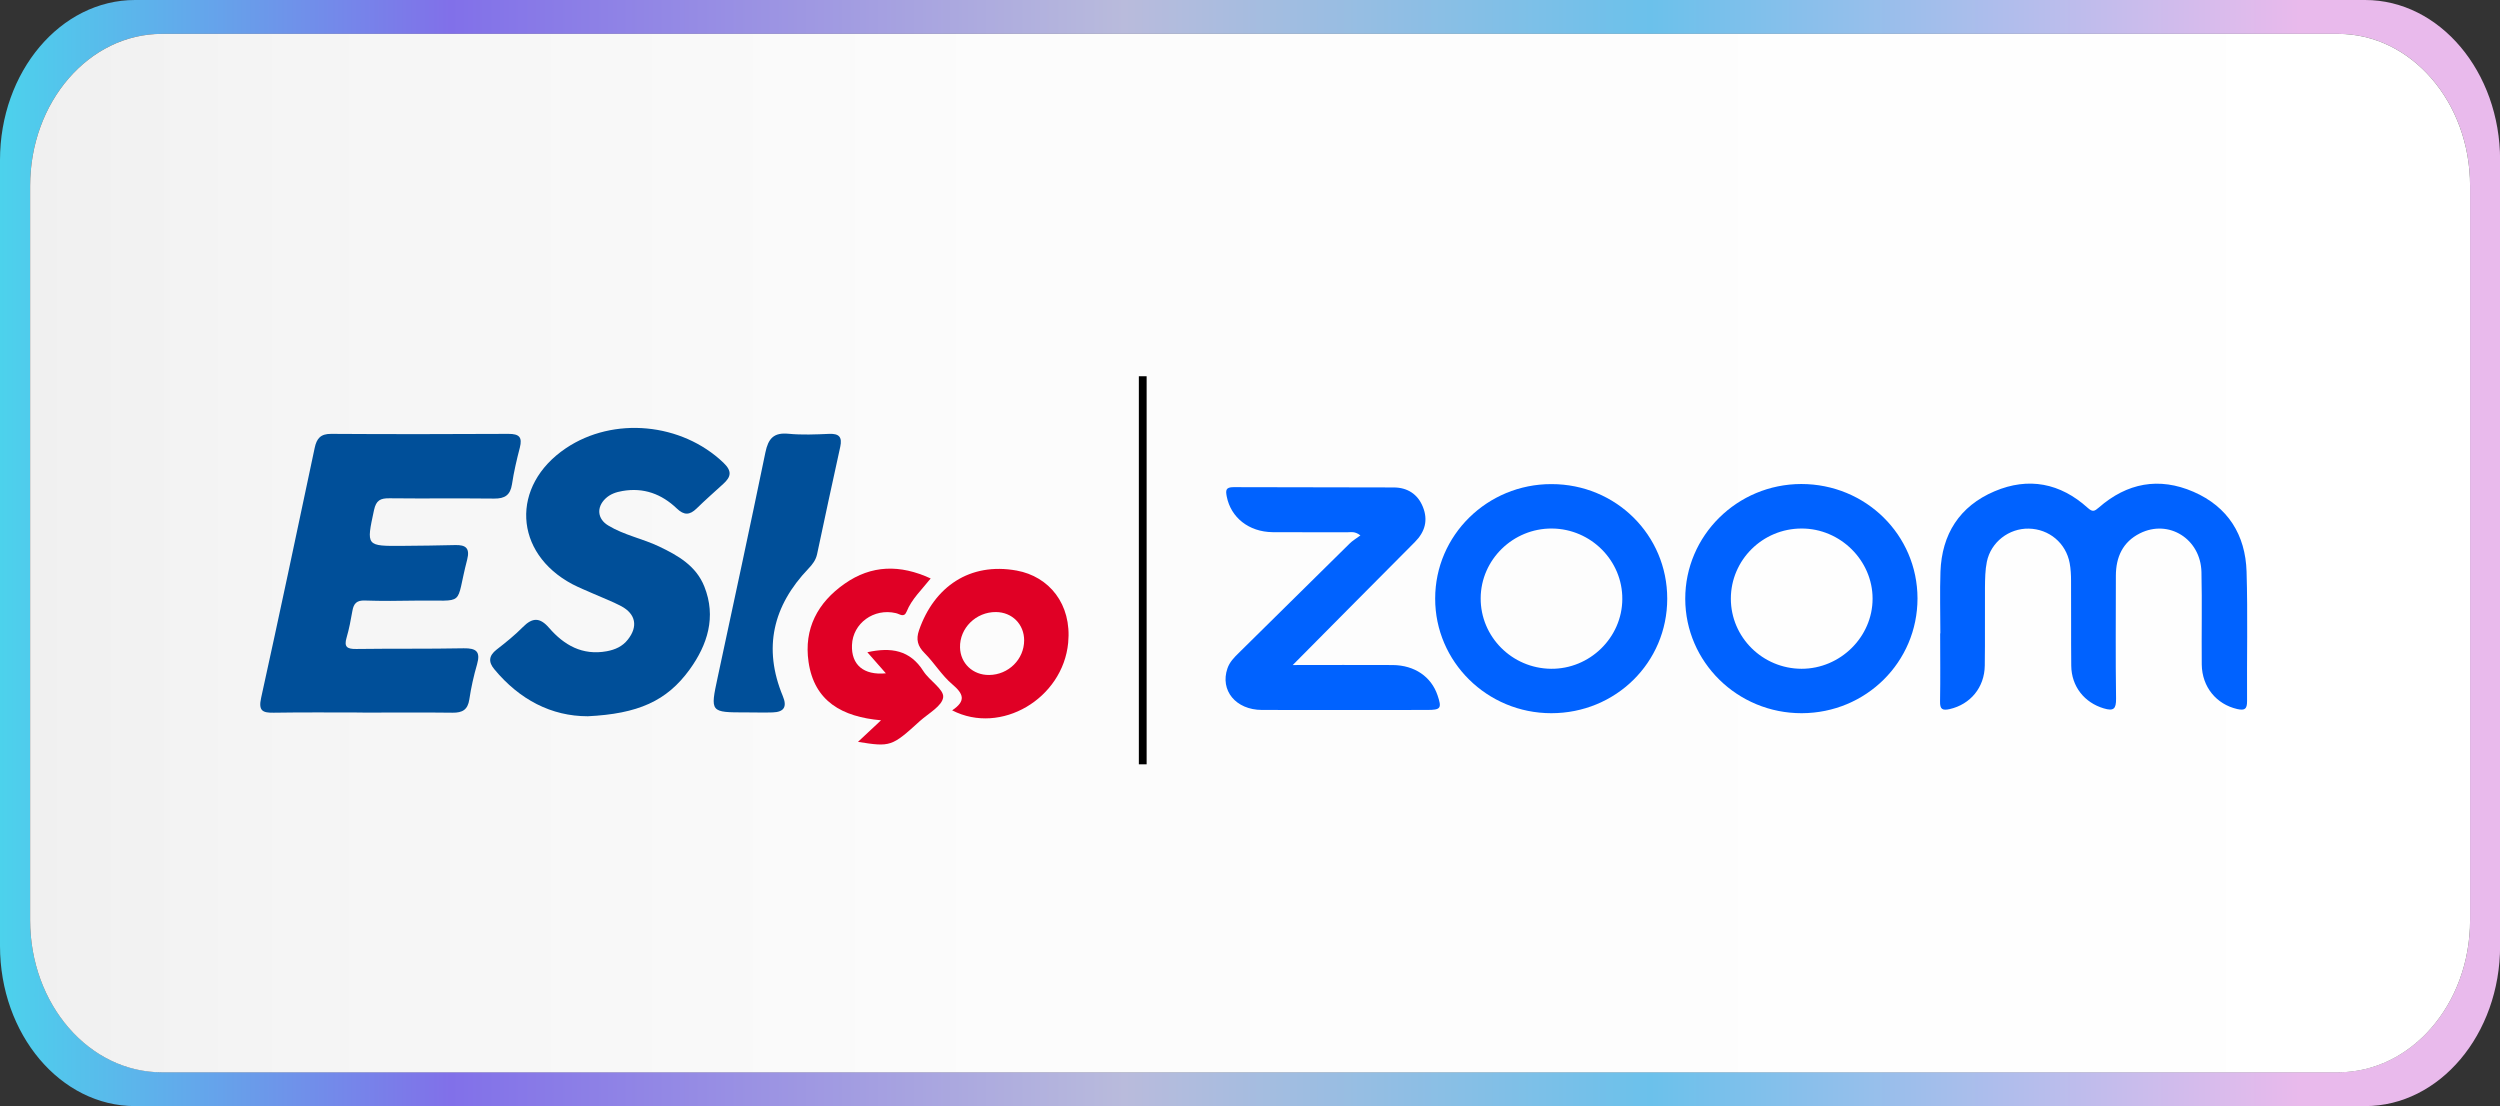
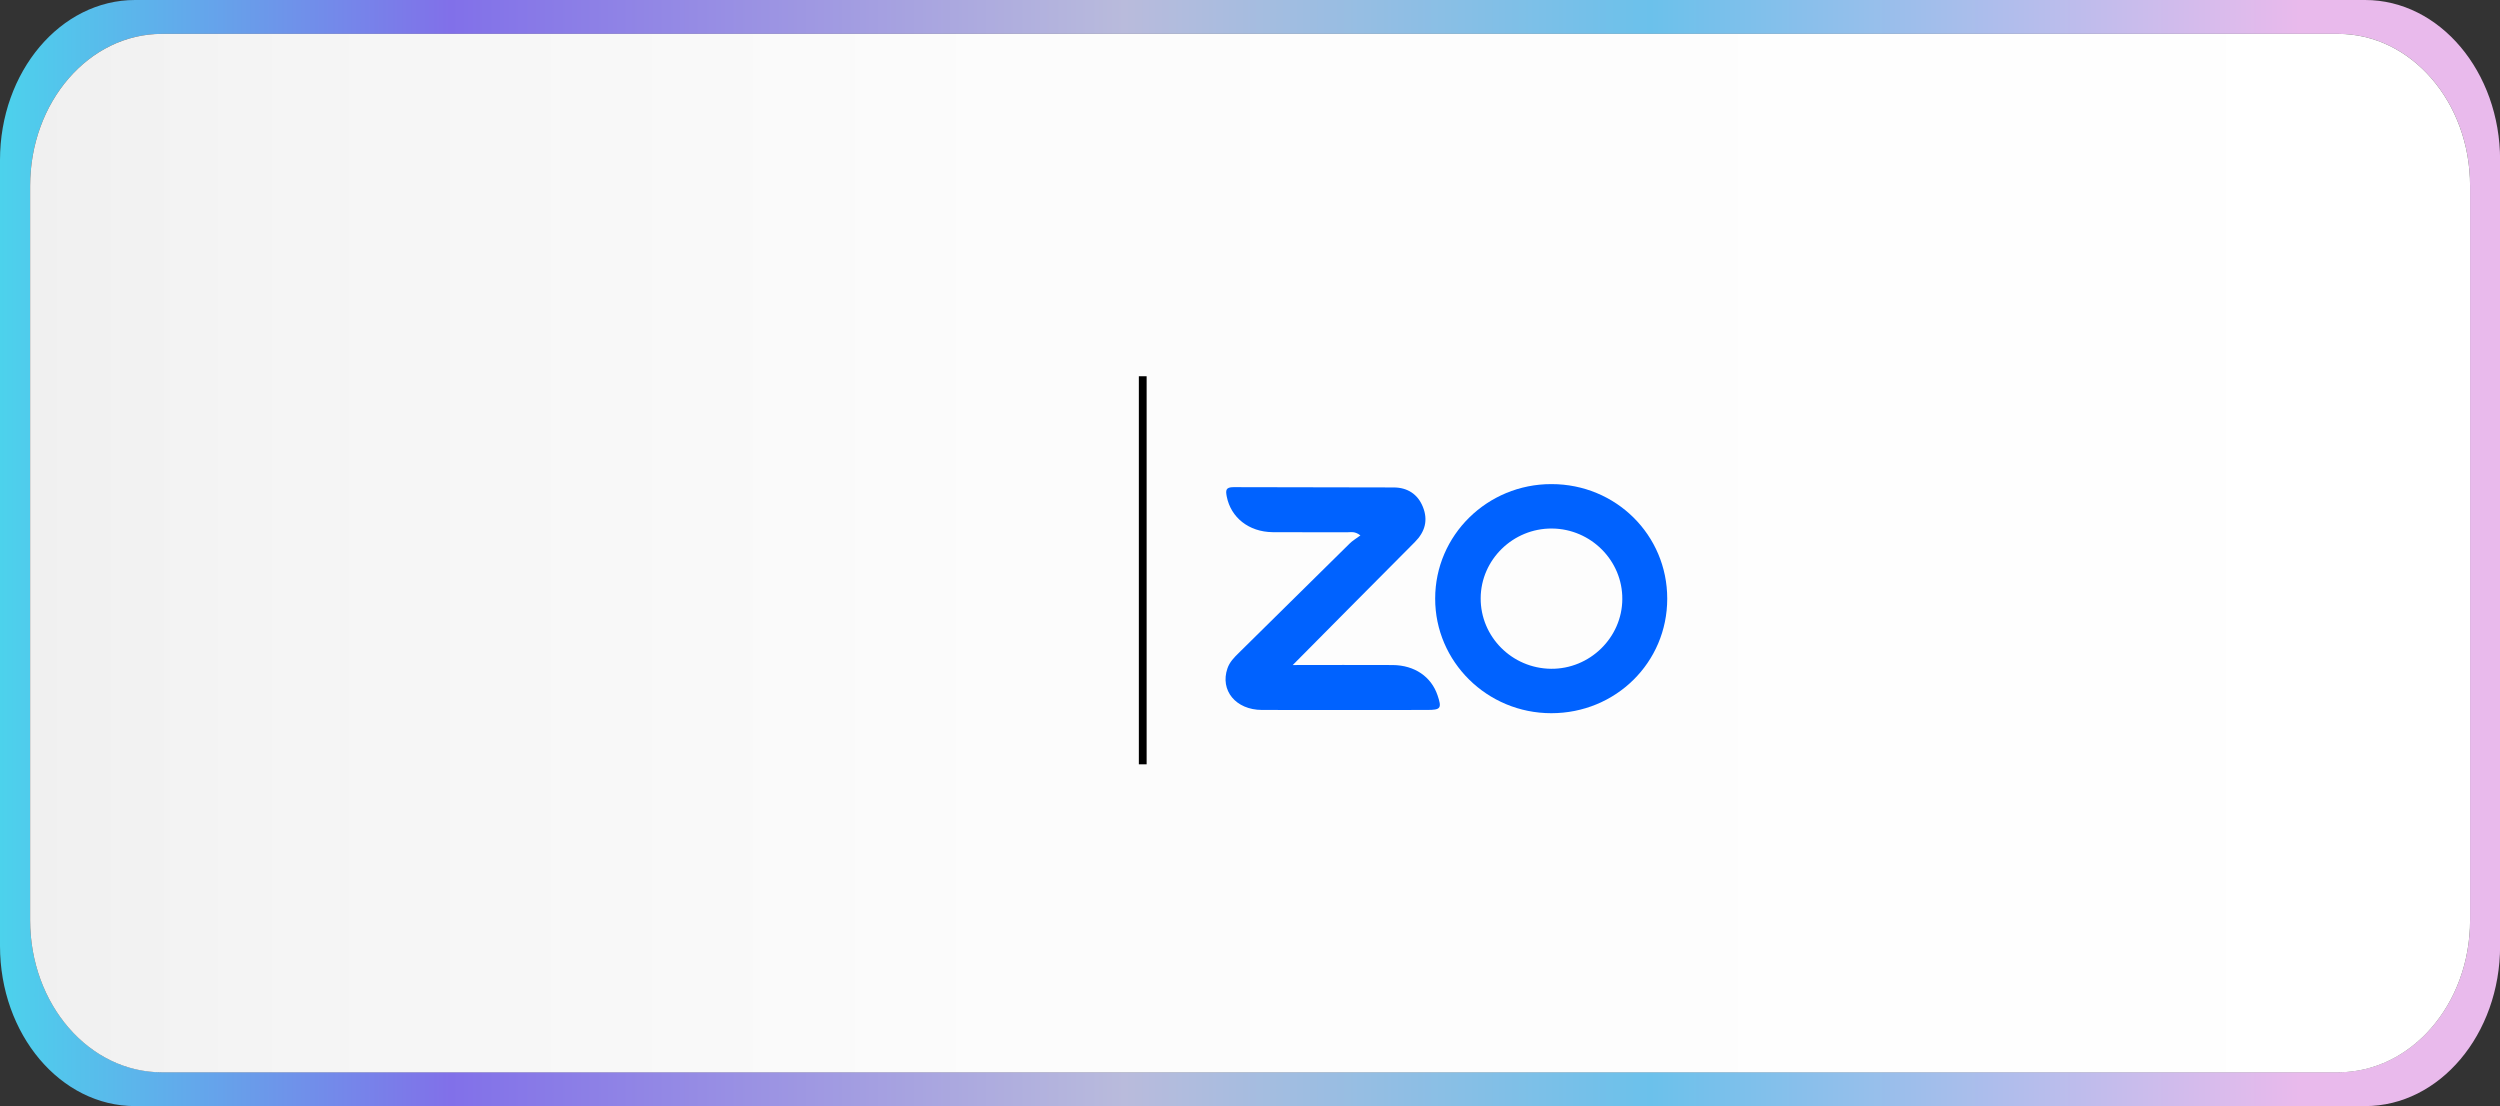
<svg xmlns="http://www.w3.org/2000/svg" id="Layer_1" data-name="Layer 1" viewBox="0 0 253.82 112.31">
  <rect x="0" y="0" width="253.82" height="112.31" fill="#333333" stroke="none" />
  <defs>
    <style>
      .cls-1 {
        clip-path: url(#clippath);
      }

      .cls-2, .cls-3, .cls-4, .cls-5, .cls-6, .cls-7 {
        stroke-width: 0px;
      }

      .cls-2, .cls-8 {
        fill: none;
      }

      .cls-3 {
        fill: url(#linear-gradient);
      }

      .cls-4 {
        fill: #004f99;
      }

      .cls-5 {
        fill: #e00025;
      }

      .cls-6 {
        fill: #0062ff;
      }

      .cls-8 {
        stroke: #000;
        stroke-miterlimit: 10;
        stroke-width: .79px;
      }

      .cls-9 {
        clip-path: url(#clippath-1);
      }

      .cls-10 {
        clip-path: url(#clippath-2);
      }

      .cls-7 {
        fill: url(#linear-gradient-2);
      }
    </style>
    <linearGradient id="linear-gradient" x1="0" y1="56.15" x2="253.82" y2="56.15" gradientUnits="userSpaceOnUse">
      <stop offset="0" stop-color="#4cd2ec" />
      <stop offset=".18" stop-color="#8170e9" />
      <stop offset=".45" stop-color="#b9bbdc" />
      <stop offset=".66" stop-color="#6bc1eb" />
      <stop offset=".92" stop-color="#e9baec" />
    </linearGradient>
    <linearGradient id="linear-gradient-2" x1="3.06" y1="56.15" x2="250.78" y2="56.15" gradientUnits="userSpaceOnUse">
      <stop offset="0" stop-color="#f0f0f0" />
      <stop offset=".11" stop-color="#f5f5f5" />
      <stop offset=".4" stop-color="#fcfcfc" />
      <stop offset="1" stop-color="#fff" />
    </linearGradient>
    <clipPath id="clippath">
      <rect class="cls-2" x="25.66" y="42.54" width="83.64" height="33.84" />
    </clipPath>
    <clipPath id="clippath-1">
      <rect class="cls-2" x="25.66" y="42.15" width="84.03" height="34.62" />
    </clipPath>
    <clipPath id="clippath-2">
-       <rect class="cls-2" x="25.66" y="42.54" width="83.64" height="33.84" />
-     </clipPath>
+       </clipPath>
  </defs>
  <g>
    <path class="cls-3" d="M240.12,0H13.71C6.14,0,0,7.29,0,16.26v79.77c0,8.99,6.14,16.27,13.71,16.27h226.41c7.57,0,13.71-7.29,13.71-16.27V16.26c0-8.98-6.14-16.26-13.71-16.26ZM250.78,93.42c0,8.53-5.99,15.44-13.39,15.44H16.43c-7.39,0-13.37-6.91-13.37-15.44V18.88c0-8.53,5.98-15.44,13.37-15.44h220.96c7.4,0,13.39,6.91,13.39,15.44v74.55Z" />
    <path class="cls-7" d="M250.78,18.88v74.55c0,8.53-5.99,15.44-13.39,15.44H16.43c-7.39,0-13.37-6.91-13.37-15.44V18.88c0-8.53,5.98-15.44,13.37-15.44h220.96c7.4,0,13.39,6.91,13.39,15.44Z" />
  </g>
  <g>
    <g class="cls-1">
      <g class="cls-9">
        <g class="cls-10">
          <g>
            <path class="cls-4" d="M36.81,72.34c-3,0-6-.03-9.01.02-1.13.02-1.58-.18-1.29-1.5,1.86-8.45,3.65-16.92,5.44-25.39.2-.94.59-1.43,1.67-1.42,6,.04,12.01.03,18.01,0,1.08,0,1.42.33,1.15,1.39-.32,1.23-.61,2.47-.8,3.73-.17,1.1-.73,1.46-1.8,1.45-3.54-.04-7.09.01-10.63-.03-.93-.01-1.36.19-1.58,1.21-.78,3.65-.83,3.65,2.93,3.62,1.77-.01,3.54-.04,5.31-.08,1.08-.03,1.52.31,1.22,1.48-1.27,4.88.01,4.08-5.22,4.16-1.72.03-3.45.05-5.17-.01-.82-.03-1.13.3-1.26,1.04-.16.91-.33,1.83-.59,2.72-.28.95.04,1.17.97,1.16,3.64-.05,7.28,0,10.92-.07,1.27-.02,1.72.33,1.36,1.61-.34,1.17-.61,2.37-.79,3.58-.16,1.06-.71,1.36-1.7,1.35-3.05-.04-6.1-.01-9.15-.01Z" />
            <path class="cls-4" d="M59.67,72.72c-3.68,0-6.92-1.68-9.48-4.77-.62-.74-.57-1.37.22-1.99.93-.72,1.86-1.47,2.68-2.3.97-.98,1.73-.99,2.66.09,1.52,1.75,3.38,2.82,5.85,2.37.86-.16,1.6-.49,2.14-1.18,1.05-1.32.82-2.6-.67-3.4-.91-.48-1.88-.84-2.82-1.26-.72-.32-1.45-.61-2.14-.97-5.97-3.17-6.29-10.01-.66-13.8,4.84-3.26,11.77-2.58,16,1.47.91.87.76,1.44-.02,2.15-.91.83-1.83,1.64-2.71,2.5-.7.68-1.27.7-2,0-1.54-1.47-3.36-2.16-5.53-1.78-.64.11-1.24.31-1.72.77-.93.89-.82,2.07.28,2.73,1.61.98,3.48,1.33,5.16,2.13,1.93.92,3.76,1.96,4.6,4.07,1.23,3.09.32,5.91-1.49,8.42-2.33,3.22-5.26,4.5-10.35,4.75Z" />
-             <path class="cls-4" d="M75.8,72.33c-3.72,0-3.7.01-2.93-3.59,1.63-7.6,3.27-15.2,4.84-22.81.29-1.4.84-2.04,2.35-1.89,1.36.13,2.75.07,4.13.01,1.01-.04,1.33.33,1.12,1.31-.8,3.63-1.58,7.26-2.35,10.89-.13.61-.46,1.04-.88,1.48-3.6,3.77-4.63,8.06-2.6,12.95.45,1.08.12,1.61-1.02,1.65-.88.03-1.77,0-2.66,0Z" />
+             <path class="cls-4" d="M75.8,72.33Z" />
            <path class="cls-5" d="M96.67,72.12c1.44-.96,1.15-1.68.02-2.64-1.07-.9-1.82-2.17-2.81-3.16-.72-.72-.9-1.4-.57-2.34,1.53-4.41,5.15-6.92,9.92-6.05,3.27.6,5.6,3.39,5.22,7.33-.54,5.67-6.84,9.41-11.78,6.86ZM100.43,68.53c1.96-.02,3.55-1.59,3.55-3.52,0-1.63-1.22-2.86-2.87-2.87-2.02-.01-3.69,1.63-3.64,3.6.04,1.61,1.3,2.81,2.96,2.79Z" />
            <path class="cls-5" d="M89.94,68.36c-.66-.75-1.25-1.42-1.88-2.14,2.4-.53,4.33-.23,5.69,1.92.61.96,2.09,1.84,2.01,2.64-.09.89-1.5,1.65-2.37,2.43-2.84,2.59-2.98,2.64-6.28,2.11.75-.7,1.44-1.35,2.34-2.19-3.95-.35-6.78-1.92-7.36-5.93-.49-3.37.93-6.03,3.67-7.94,2.71-1.9,5.61-1.97,8.73-.53-.92,1.16-1.93,2.09-2.44,3.36-.27.66-.69.25-1.09.16-2.24-.53-4.38,1.03-4.46,3.24-.08,1.99,1.16,3.09,3.45,2.87Z" />
          </g>
        </g>
      </g>
    </g>
    <g id="rbq0mC">
      <g>
-         <path class="cls-6" d="M197,64.3c0-2.08-.06-4.17.01-6.25.14-3.82,1.94-6.66,5.49-8.17,3.46-1.47,6.68-.83,9.46,1.68.5.45.69.35,1.13-.03,2.86-2.5,6.11-3.12,9.61-1.6,3.5,1.52,5.28,4.38,5.39,8.11.13,4.38.02,8.77.05,13.15,0,.78-.21.97-.99.8-2.11-.48-3.58-2.23-3.61-4.52-.03-3.13.04-6.25-.03-9.38-.07-3.37-3.32-5.41-6.25-3.94-1.75.88-2.43,2.41-2.44,4.29,0,4.17-.04,8.34.02,12.5.01,1.04-.25,1.28-1.25.98-1.95-.58-3.28-2.21-3.3-4.34-.03-2.87,0-5.73-.02-8.6,0-.6-.03-1.22-.14-1.81-.38-2.04-2.09-3.46-4.15-3.5-2.01-.04-3.85,1.36-4.26,3.37-.17.84-.18,1.72-.19,2.59-.02,2.65.02,5.3-.02,7.95-.03,2.23-1.47,3.93-3.55,4.41-.76.17-1.01.02-.99-.78.04-2.3.01-4.6.01-6.9h0Z" />
-         <path class="cls-6" d="M182.92,72.41c-6.51.01-11.81-5.19-11.82-11.61-.01-6.42,5.27-11.65,11.78-11.66,6.54,0,11.79,5.17,11.8,11.61,0,6.46-5.22,11.64-11.75,11.66ZM175.73,60.78c0,3.92,3.22,7.11,7.18,7.12,3.93,0,7.21-3.23,7.21-7.12,0-3.88-3.28-7.13-7.21-7.12-3.96,0-7.18,3.2-7.18,7.12Z" />
        <path class="cls-6" d="M169.27,60.79c0,6.47-5.23,11.62-11.77,11.62-6.51,0-11.8-5.22-11.79-11.64,0-6.43,5.29-11.63,11.81-11.62,6.54,0,11.76,5.18,11.75,11.64ZM150.33,60.73c-.02,3.92,3.18,7.13,7.14,7.17,3.94.04,7.22-3.17,7.24-7.07.03-3.91-3.19-7.14-7.14-7.17-3.95-.03-7.22,3.16-7.24,7.07Z" />
        <path class="cls-6" d="M131.26,67.52c3.45,0,6.8-.02,10.14,0,2.22.02,3.91,1.18,4.55,3.07.45,1.32.33,1.49-1.05,1.49-5.59,0-11.19.02-16.78,0-2.66-.01-4.27-1.99-3.5-4.22.22-.64.67-1.1,1.14-1.56,3.75-3.7,7.5-7.41,11.26-11.11.3-.3.68-.52,1.1-.83-.56-.44-.96-.32-1.32-.32-2.53-.01-5.07.01-7.6-.01-2.42-.03-4.23-1.49-4.65-3.61-.12-.63-.12-.96.69-.96,5.42.03,10.84,0,16.25.03,1.39,0,2.45.67,2.97,1.97.55,1.35.22,2.54-.81,3.57-4.09,4.1-8.16,8.22-12.4,12.49Z" />
      </g>
    </g>
    <line class="cls-8" x1="116.02" y1="38.2" x2="116.02" y2="77.6" />
  </g>
</svg>